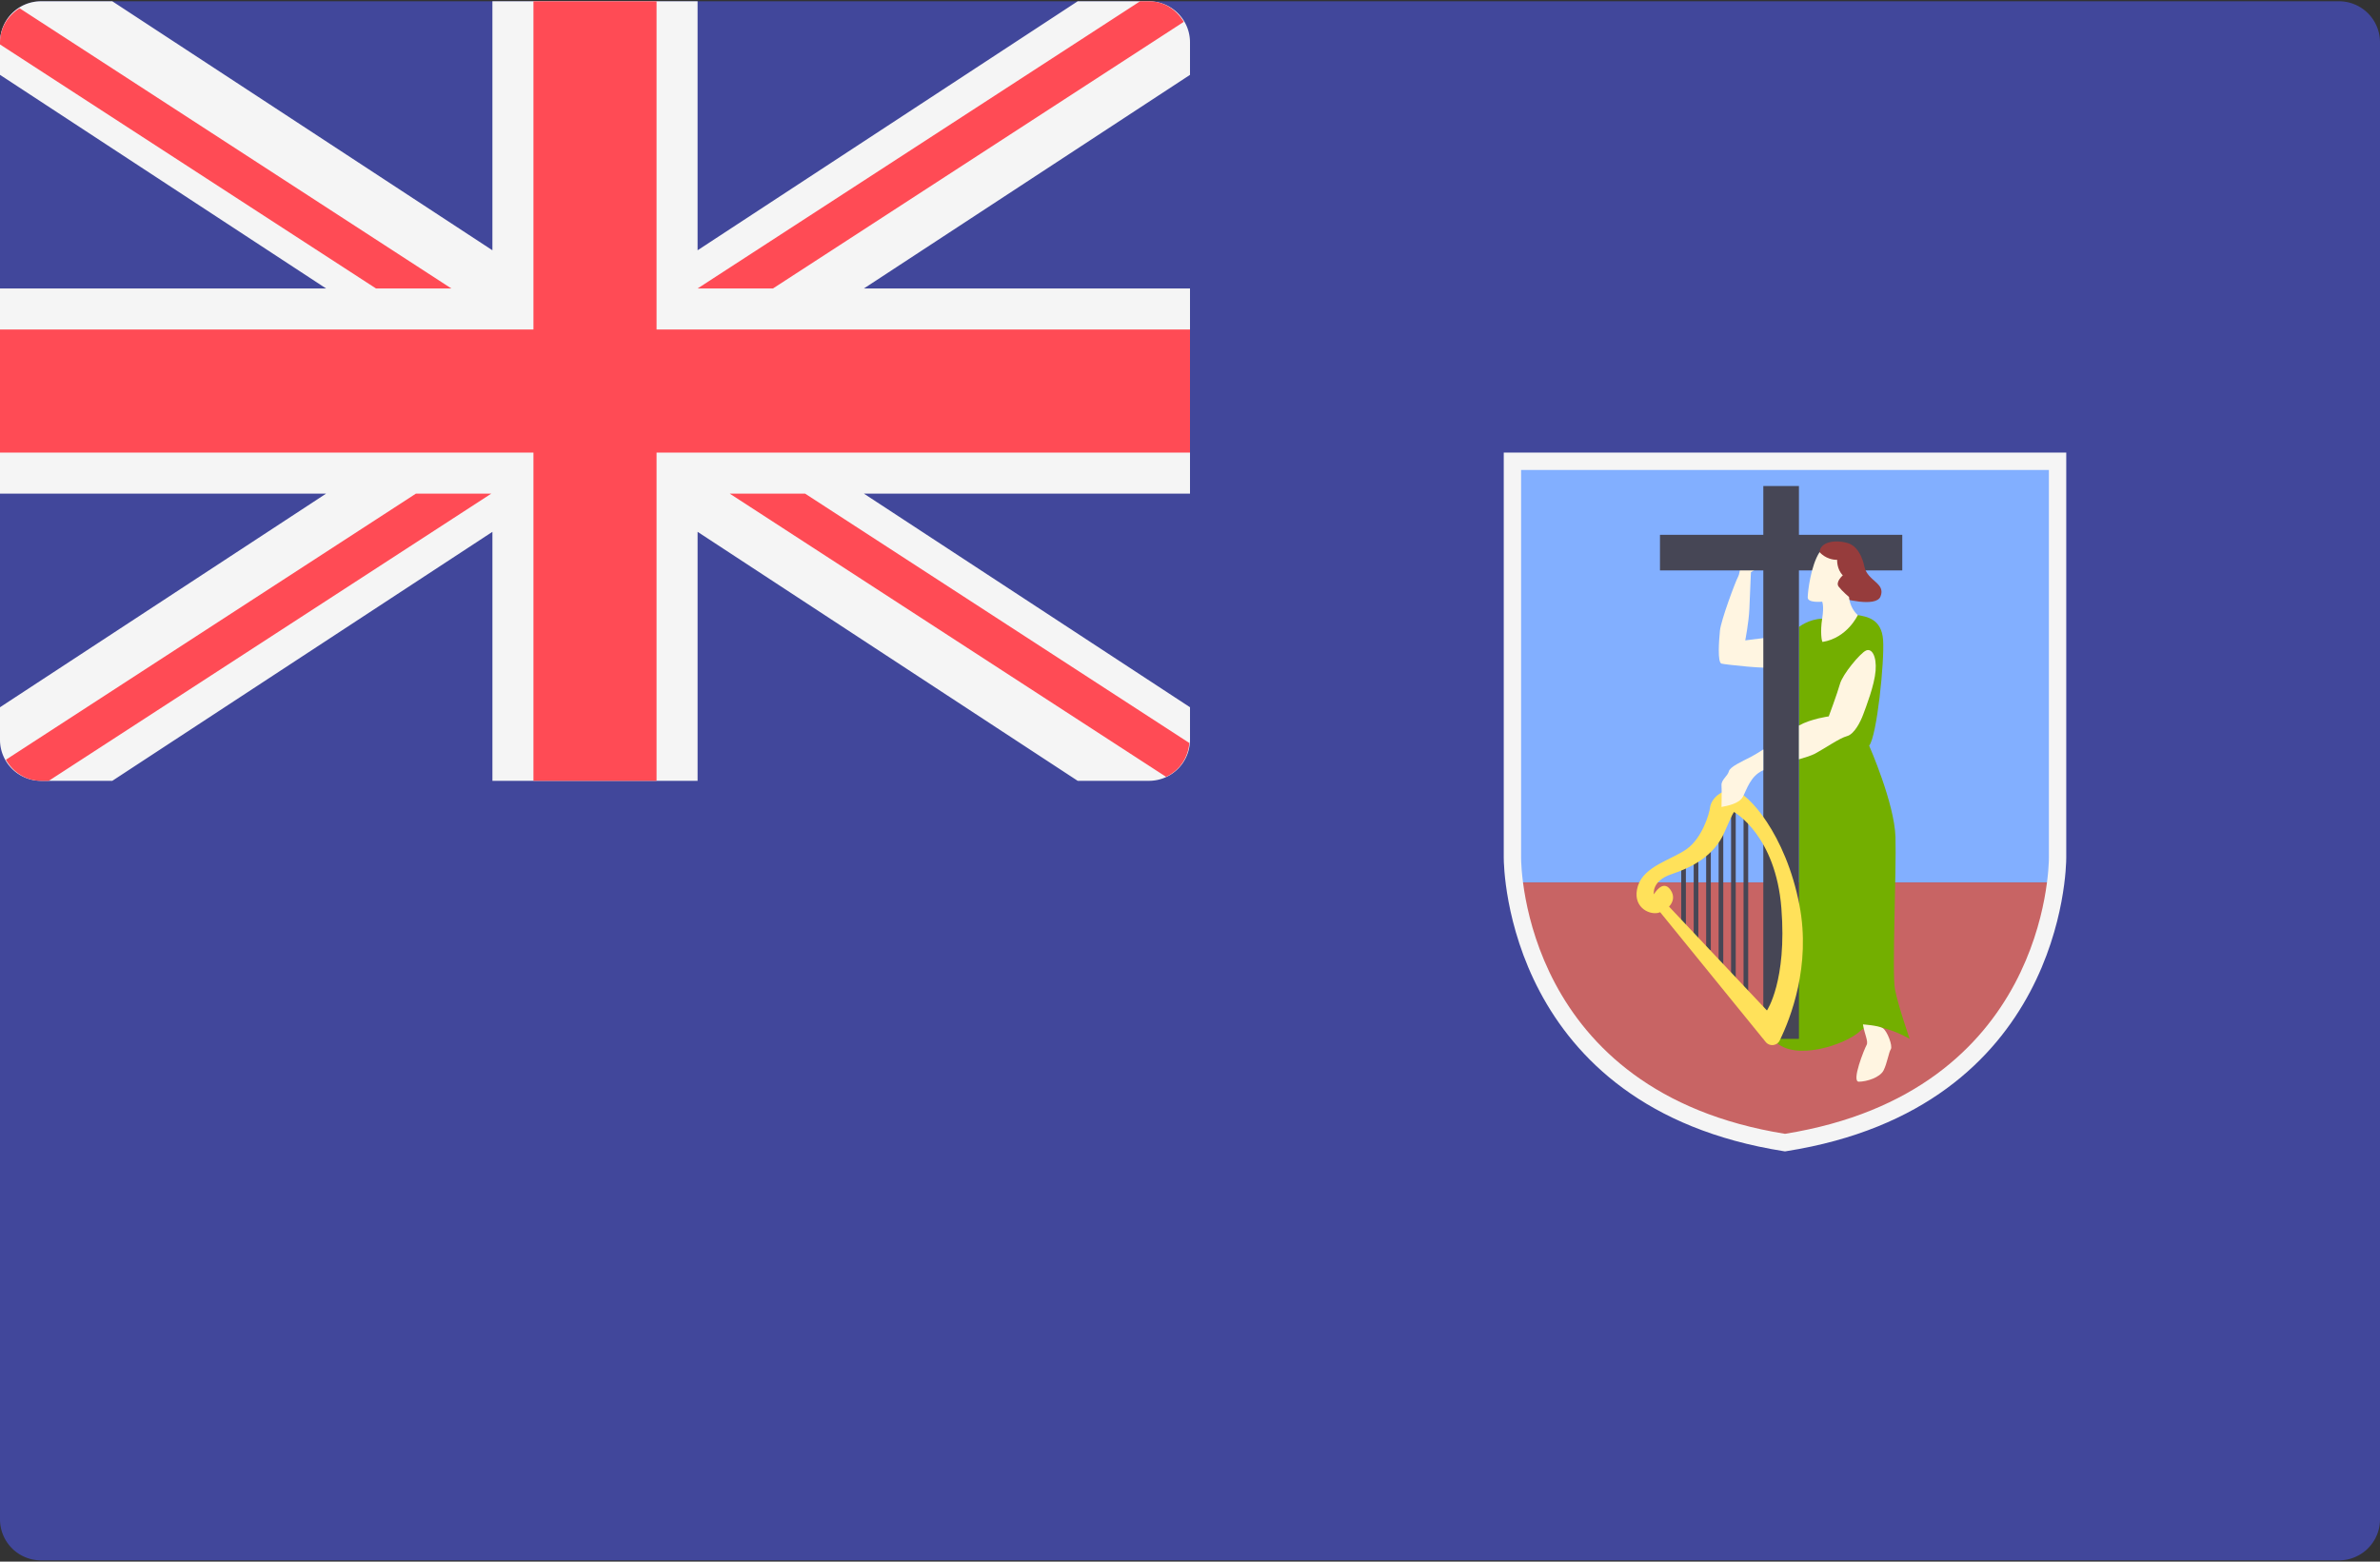
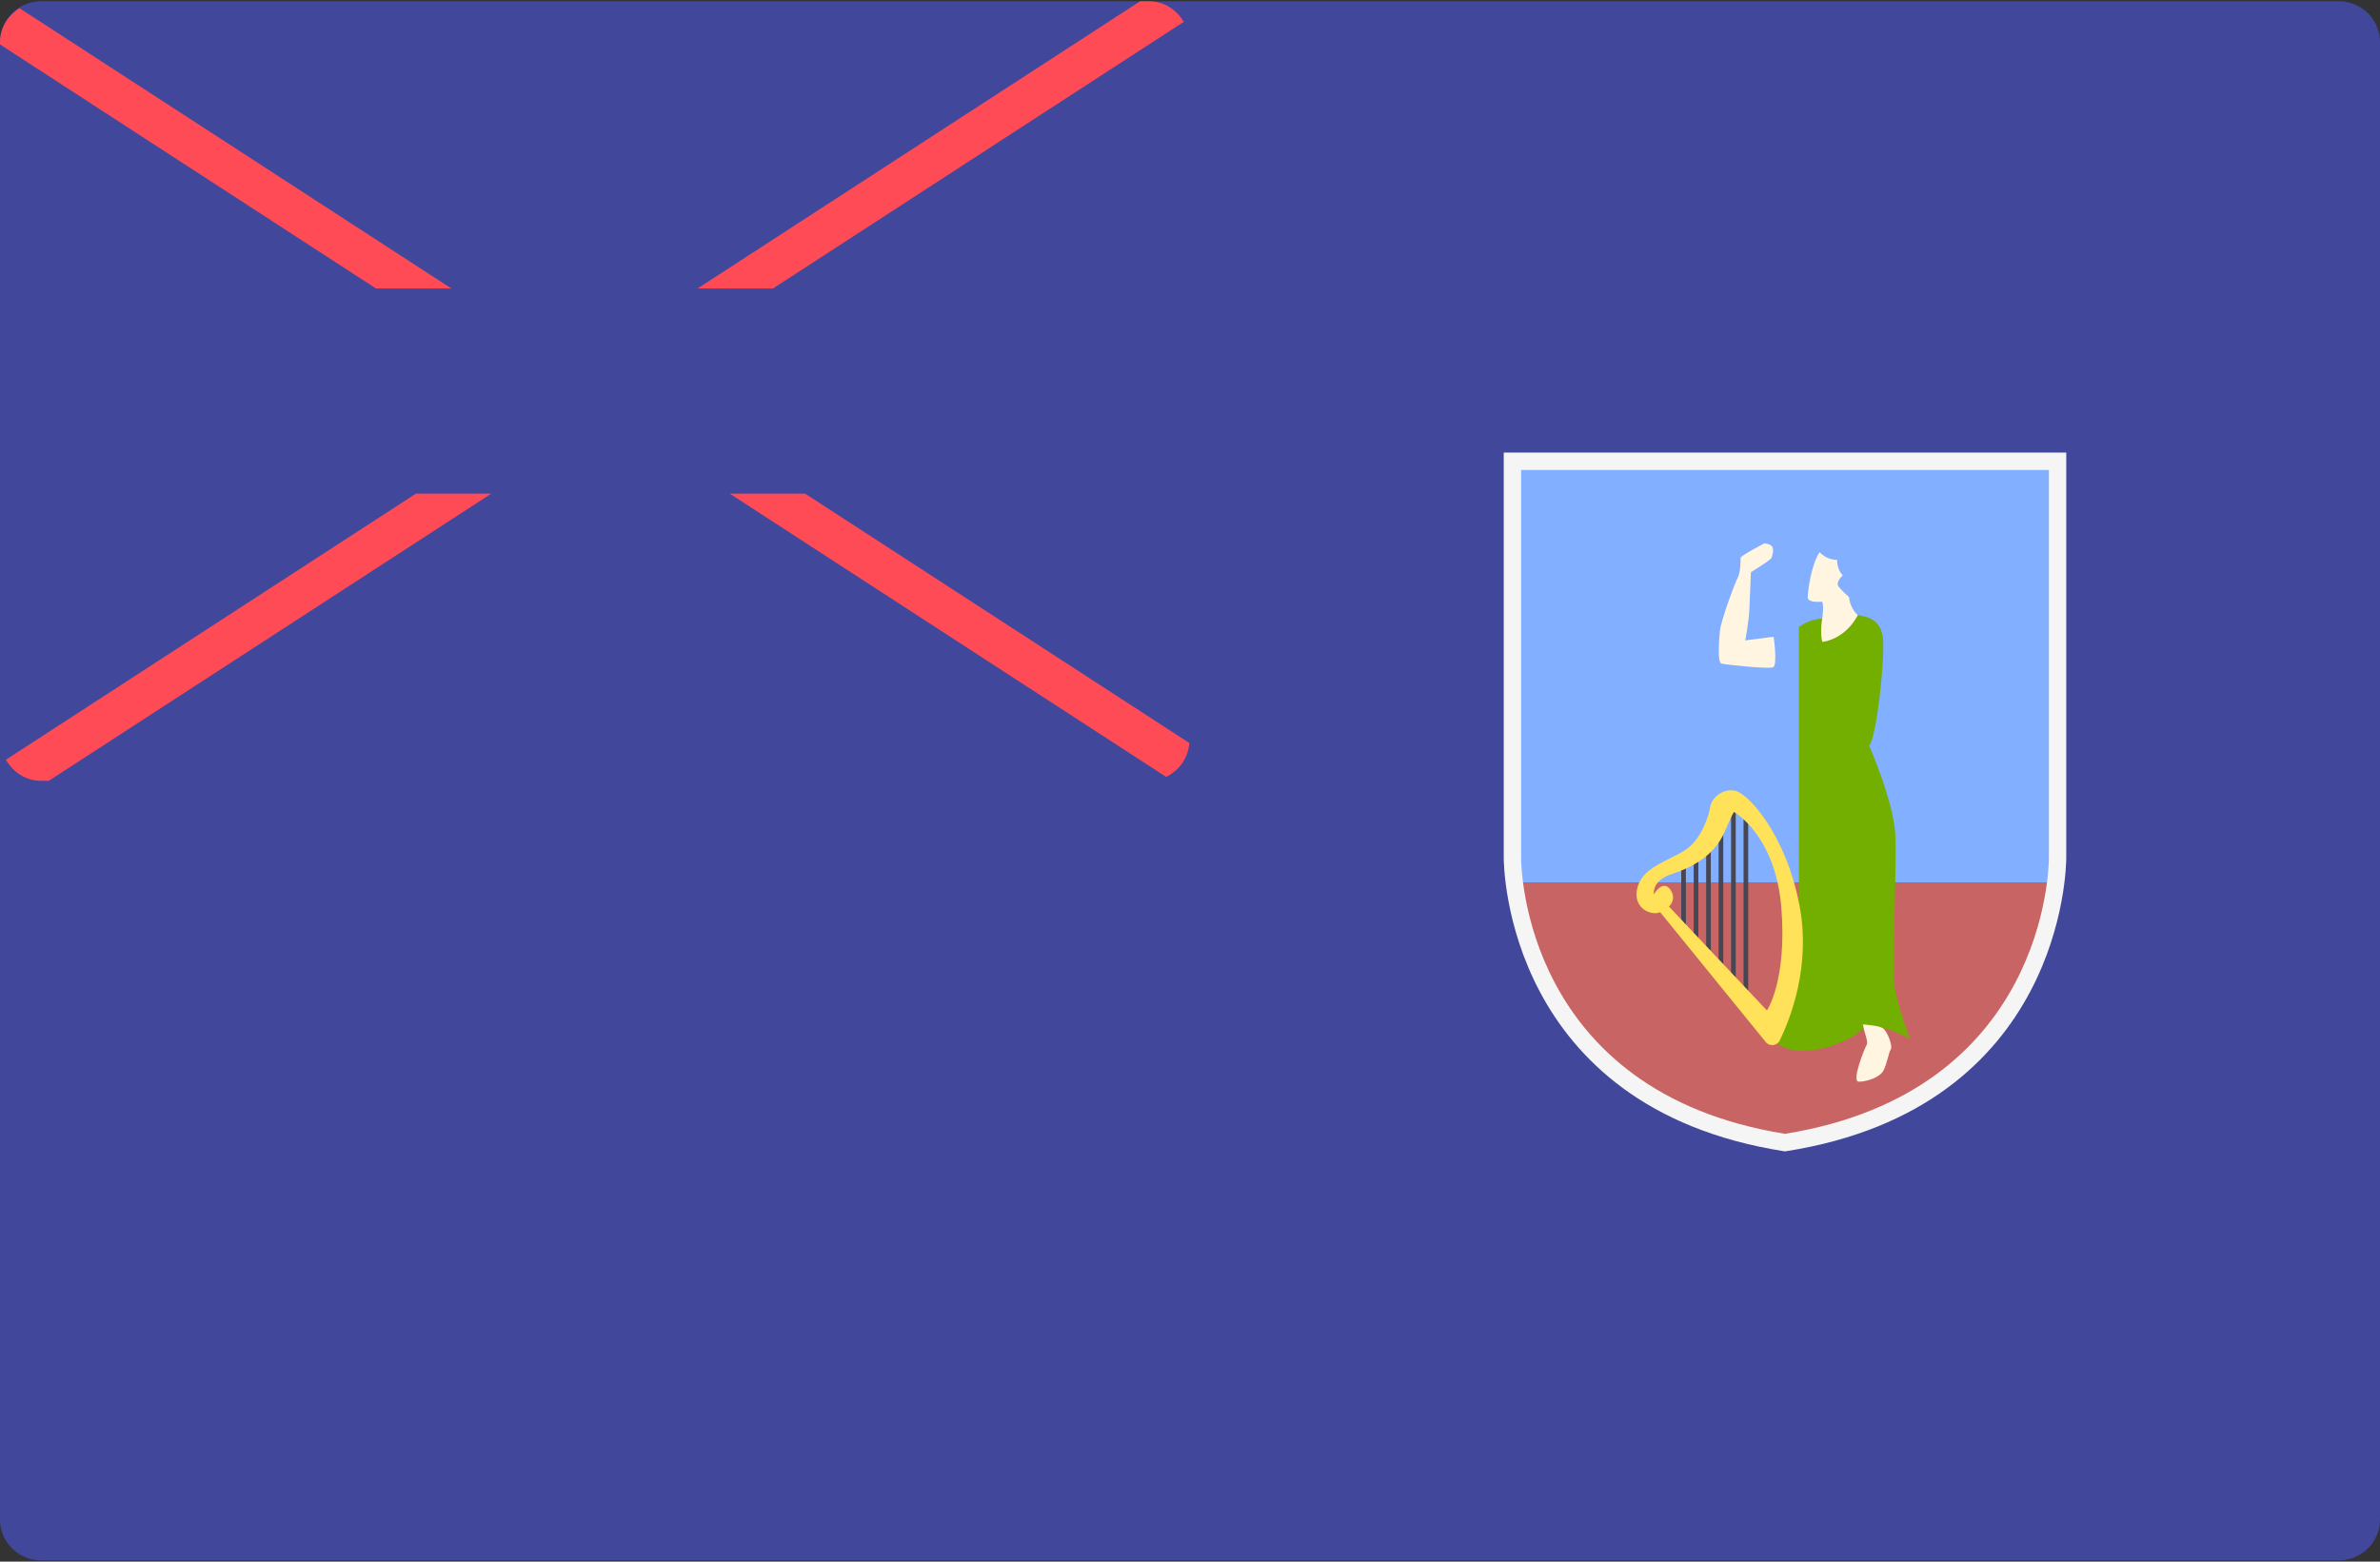
<svg xmlns="http://www.w3.org/2000/svg" width="512" height="336" viewBox="0 0 512 336">
  <rect x="0" y="0" width="512" height="336" fill="#333333" stroke="none" />
  <g fill="none">
    <path d="M503.172 335.724H8.828A8.829 8.829 0 0 1 0 326.896V9.103A8.829 8.829 0 0 1 8.828.275h494.345a8.829 8.829 0 0 1 8.828 8.828v317.793a8.83 8.83 0 0 1-8.829 8.828z" fill="#41479B" />
-     <path d="M247.172.276h-15.334l-81.77 53.574V.276H105.93V53.85L24.16.276H8.828A8.828 8.828 0 0 0 0 9.103v7.002l70.155 45.963H0v44.138h70.155L0 152.17v7.002A8.829 8.829 0 0 0 8.828 168h15.334l81.77-53.574V168h44.138v-53.574L231.839 168h15.334a8.829 8.829 0 0 0 8.828-8.828v-7.002l-70.155-45.963H256V62.069h-70.155L256 16.106V9.104a8.828 8.828 0 0 0-8.828-8.828z" fill="#F5F5F5" />
    <g fill="#FF4B55">
-       <path d="M256 70.897H141.241V.276h-26.482v70.621H0v26.482h114.759V168h26.482V97.379H256z" />
      <path d="M97.103 62.069L4.207 1.768C1.735 3.332 0 5.961 0 9.103v.458l80.889 52.508h16.214zm69.18 0l88.374-57.366c-1.536-2.599-4.246-4.427-7.485-4.427h-1.909l-95.194 61.793h16.214zm-76.809 44.138L1.269 163.463C2.79 166.125 5.542 168 8.828 168h1.665l95.196-61.793H89.474zm166.386 53.658l-82.666-53.658H156.98l93.874 60.935c2.812-1.305 4.741-4.04 5.006-7.277z" />
    </g>
    <path fill="#82AFFF" d="M325.363 99.244h117.274v90.626H325.363z" />
    <path d="M325.362 189.868c0 30.913 34.649 55.972 58.638 55.972 21.323 0 58.638-25.06 58.638-55.972H325.362z" fill="#C86464" />
    <path d="M399.659 132.341c1.888.333 5.109.778 5.442 5.331.333 4.553-1.333 20.768-2.998 22.766 0 0 5.442 12.328 5.664 19.657.222 7.33-.777 29.263-.111 32.761.667 3.498 3.165 10.662 3.165 10.662s-7.663-4.498-10.661-1.666c-2.998 2.831-13.993 6.664-18.325 2.166 0 0 5.164-14.659 5.164-31.318v-57.805s2.166-1.721 4.997-1.777c2.832-.055 7.663-.777 7.663-.777z" fill="#73AF00" />
    <path d="M400.769 220.409c.333 2.11 1.221 3.665.777 4.442-.445.778-3.331 7.885-1.666 7.885s4.553-.888 5.331-2.443c.777-1.555 1.11-3.887 1.555-4.553.445-.666-.778-3.998-1.777-4.553-.999-.556-4.22-.778-4.22-.778zm-19.212-83.404l-6.108.778s.777-3.998.888-6.775c.111-2.776.333-7.885.333-7.885s4.331-2.665 4.442-3.11c.055-.222.569-1.61.167-2.332-.402-.722-1.721-.778-1.721-.778s-5.109 2.665-5.109 3.11c0 .445 0 3.11-.555 4.109-.555 1-3.665 9.329-3.887 11.55-.222 2.221-.555 6.886.333 7.108.888.222 10.106 1.222 11.106.777.999-.444.111-6.552.111-6.552z" fill="#FFF5E1" />
-     <path fill="#464655" d="M409.229 115.071h-22.231v-10.495h-7.662v10.495h-22.231v7.663h22.231v100.785h7.662V122.734h22.231z" />
-     <path d="M396.105 128.675s7.441 2.143 8.44-.333c1.166-2.888-2.721-3.276-3.443-6.33-.081-.342-.777-4.442-3.776-5.219-2.998-.778-5.775 0-5.886 1.999-.11 1.999 4.665 9.883 4.665 9.883z" fill="#963C3C" />
    <path d="M392.107 138.115c-.22.036-.555-2.221-.111-4.998.445-2.776 0-3.665 0-3.665s-3.109.333-3.109-.888.666-6.886 2.554-9.773c0 0 1.333 1.666 3.776 1.666 0 0-.111 1.999 1.222 3.331 0 0-1.666 1.443-.888 2.443.778 1 2.221 2.221 2.221 2.221s.111 2.333 1.888 3.887c-.001.002-2.222 4.888-7.553 5.776z" fill="#FFF5E1" />
    <path d="M361.677 186.317h1v13.215h-1zm2.682-2.56h1v18.333h-1zm2.681-2.339h1v23.007h-1zm2.681-3.344h1v29.688h-1zm2.682-4.369h1v38.424h-1zm2.681 0h1v40.223h-1z" fill="#464655" />
    <path d="M387.109 194.754c-2.945-15.315-11.106-24.211-13.993-24.654-2.888-.444-4.997 1.888-5.219 3.554-.222 1.666-1.777 6.664-4.998 8.995-3.221 2.333-9.218 3.665-10.55 7.996-1.333 4.331 2.221 6.219 4.331 5.774.158-.033.313-.095.471-.147l22.703 27.927c.824 1.014 2.43.849 3.005-.327 2.333-4.768 6.762-16.06 4.25-29.118zm-28.052.31c.89-.956 1.266-2.273.289-3.641-1.666-2.333-3.554 1-3.554 1s-.555-2.888 3.776-4.331c4.331-1.443 9.218-3.886 11.439-9.107 2.221-5.219 2.11-4.221 2.11-4.221s8.885 4.998 10.106 20.657c1.222 15.659-3.109 21.99-3.109 21.99l-21.057-22.347z" fill="#FFE15A" />
-     <path d="M379.336 161.249c-1.02.652-1.939 1.214-2.582 1.549-2.082 1.082-4.582 2.166-4.831 3.165-.249 1-1.666 1.833-1.582 2.998.084 1.166 0 4.664 0 4.664 1.249-.249 3.748-.667 4.582-2.166.833-1.5 1.582-4.415 4.248-5.664.047-.022.117-.045.167-.067v-4.479h-.002zm22.072-21.273c-1.249.583-4.997 5.081-5.58 7.164-.583 2.082-2.415 6.997-2.415 6.997s-3.785.494-6.413 1.965v7.274c1.457-.422 2.745-.838 3.498-1.242 2.166-1.166 5.247-3.331 6.83-3.748 1.582-.416 2.915-3.082 3.498-4.664.583-1.582 2.415-6.247 2.665-9.412.25-3.168-.834-4.917-2.083-4.334z" fill="#FFF5E1" />
    <path d="M384 247.731l-.291-.046c-59.529-9.399-60.213-60.958-60.213-63.146V97.38h121.009v87.158c0 2.189-.684 53.747-60.213 63.146l-.292.047zm-56.771-146.619v83.425c0 2.057.644 50.387 56.771 59.414 56.128-9.027 56.771-57.357 56.771-59.414v-83.425H327.229z" fill="#F5F5F5" />
  </g>
</svg>